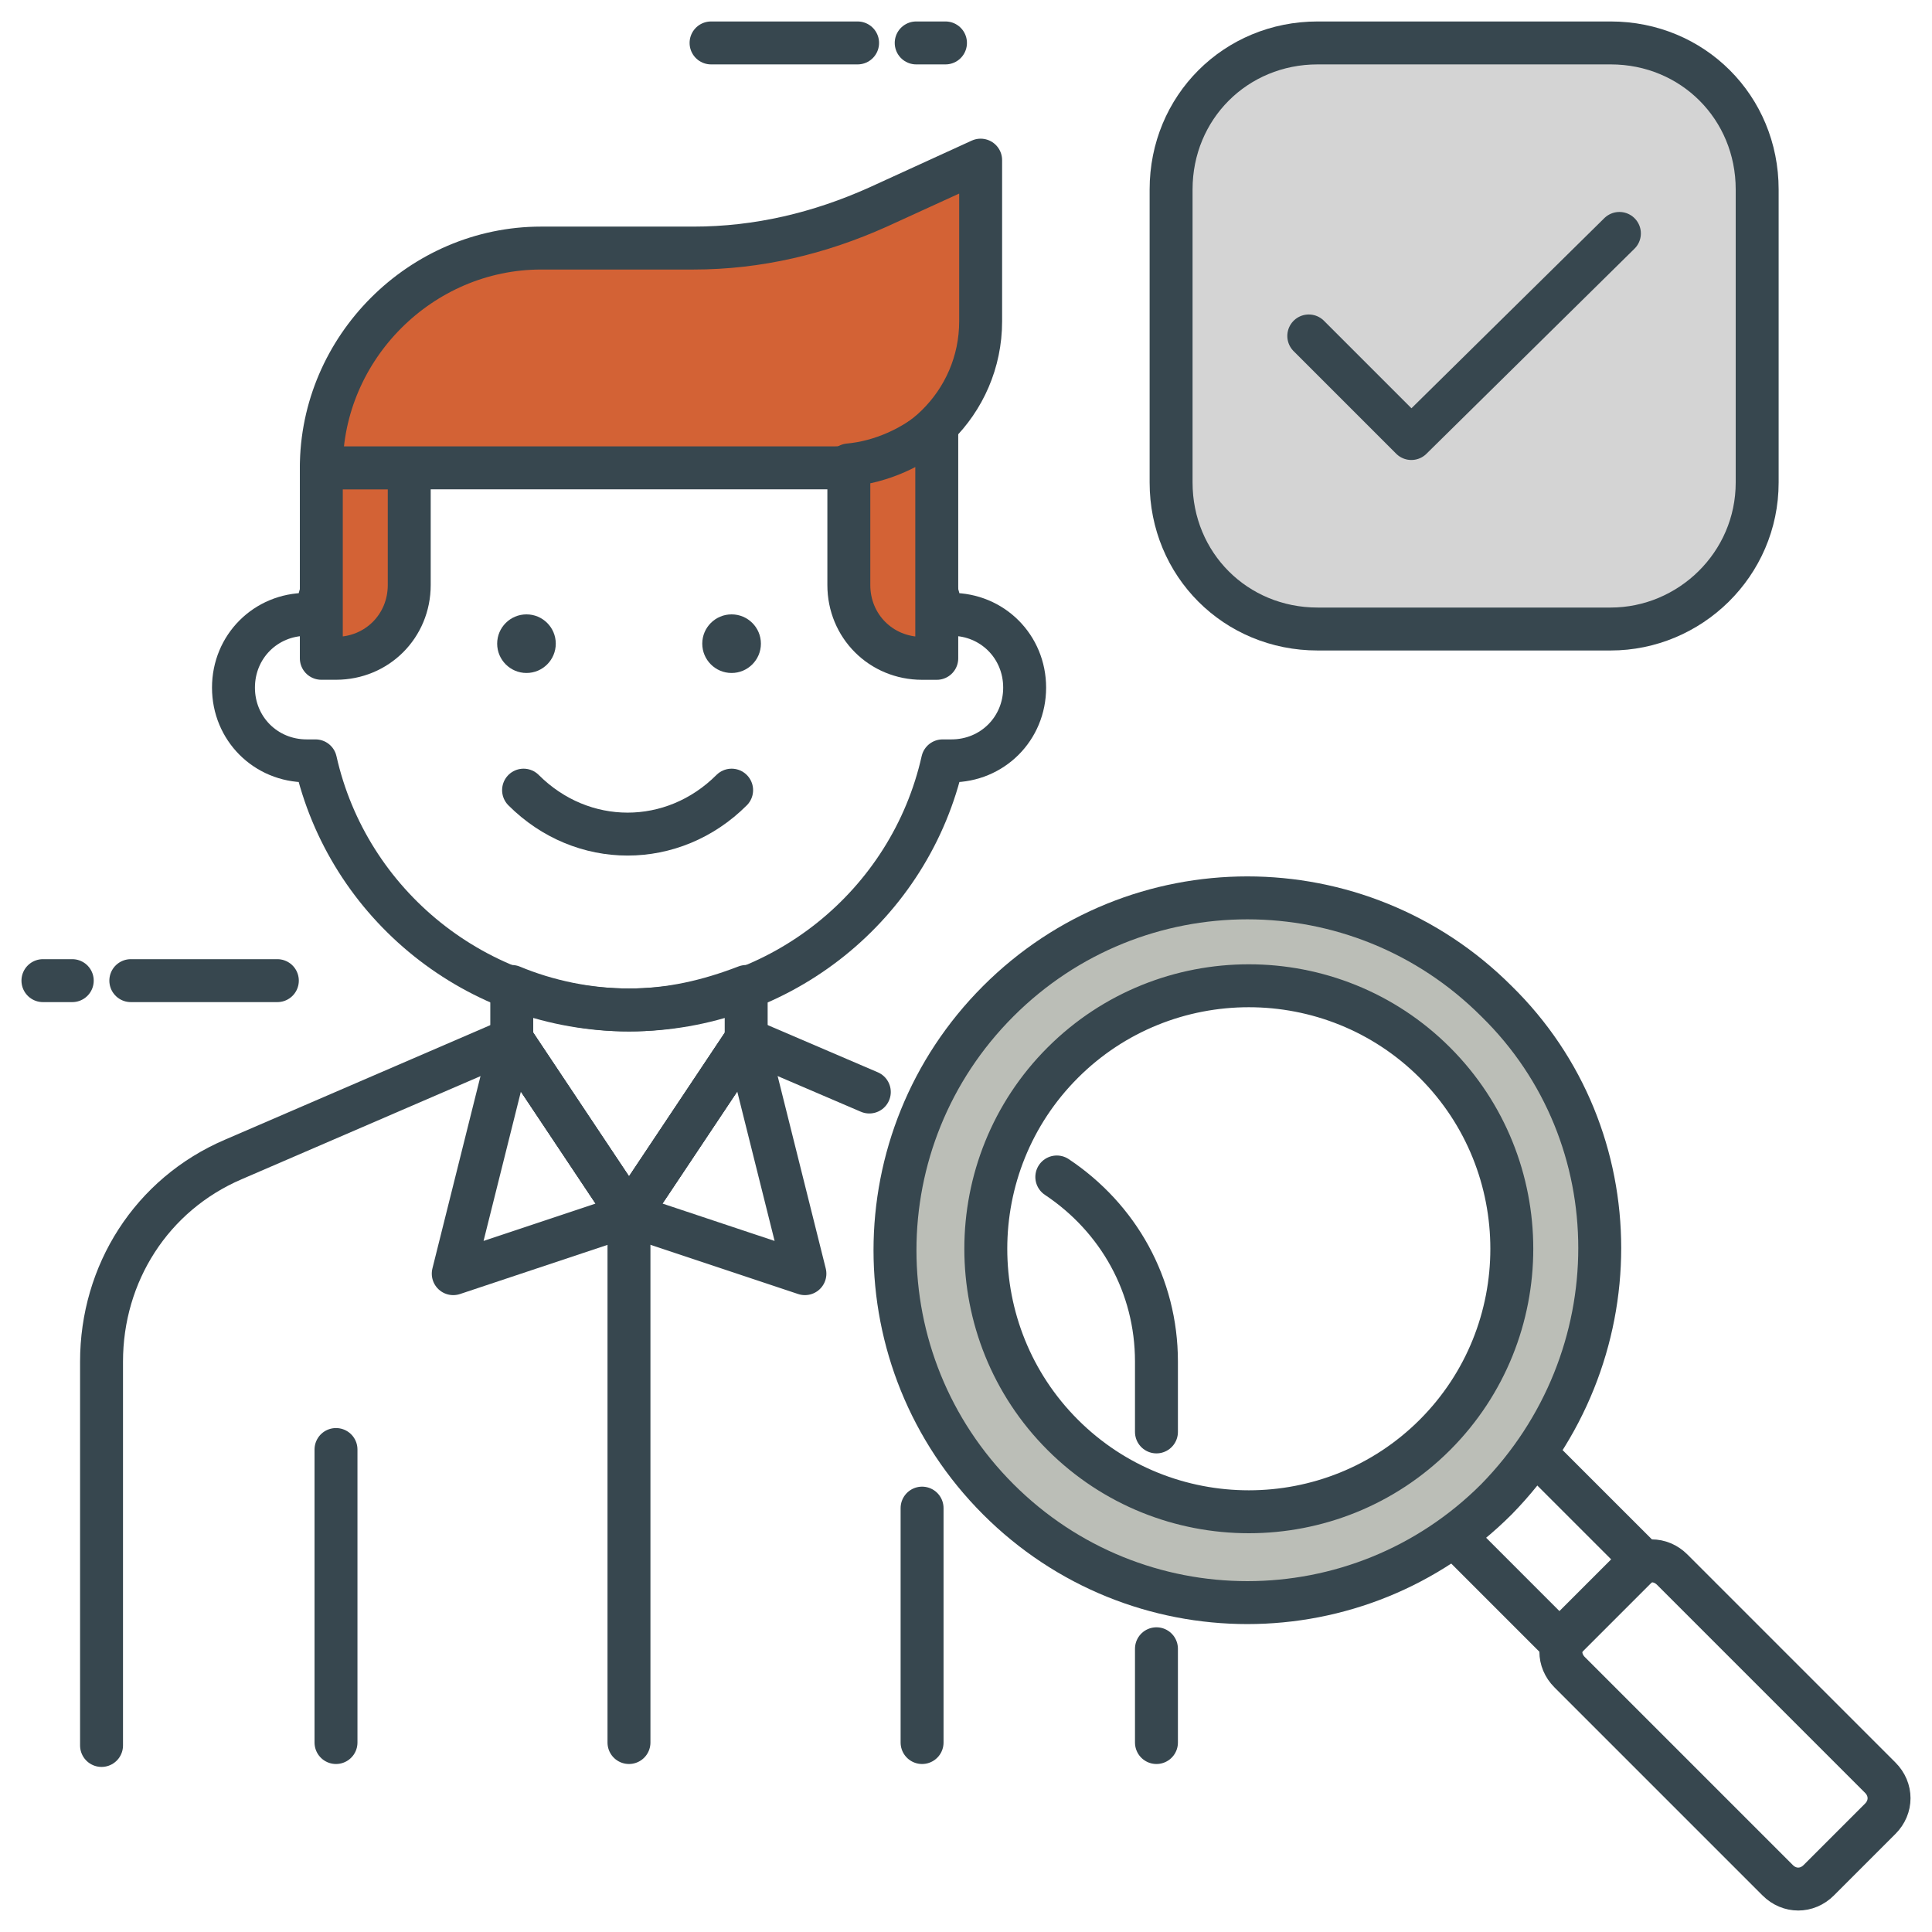
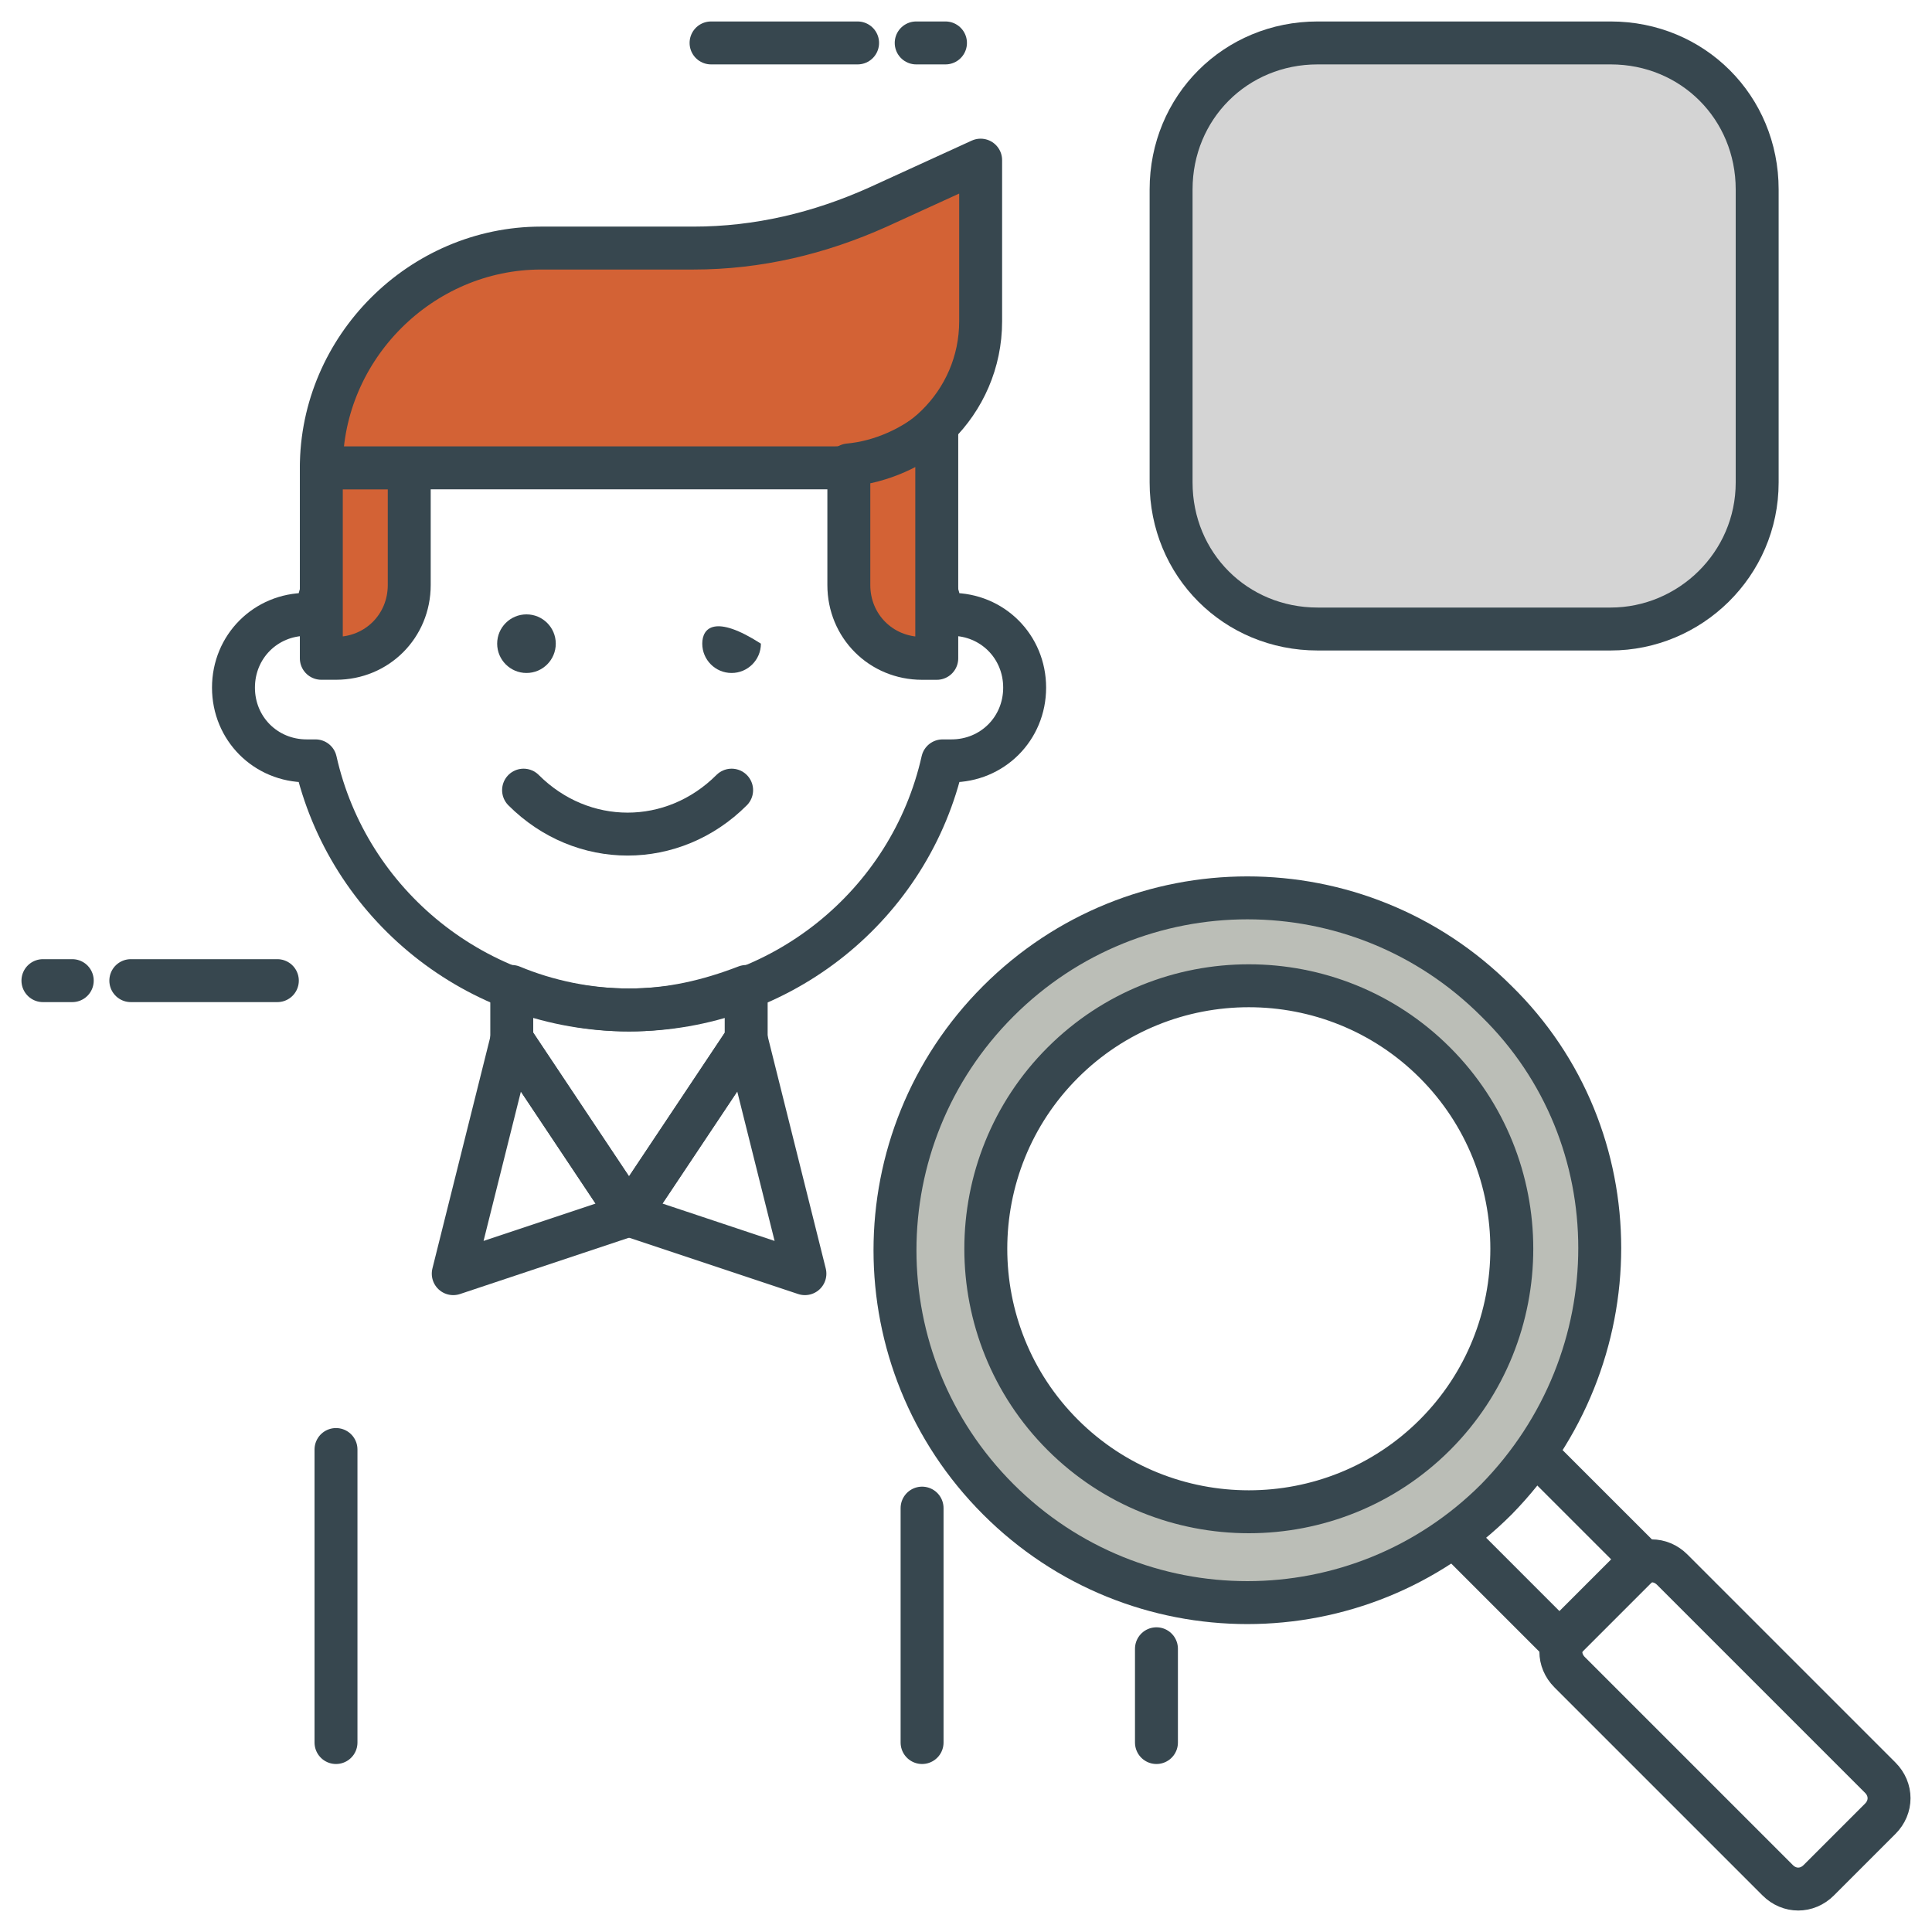
<svg xmlns="http://www.w3.org/2000/svg" width="45" height="45" viewBox="0 0 45 45" fill="none">
  <path d="M22.16 14.309C22.091 14.309 22.023 14.309 21.955 14.309C21.204 10.965 18.201 8.508 14.652 8.508C11.103 8.508 8.099 10.965 7.349 14.309C7.28 14.309 7.212 14.309 7.144 14.309C6.188 14.309 5.438 15.06 5.438 16.016C5.438 16.971 6.188 17.722 7.144 17.722C7.212 17.722 7.28 17.722 7.349 17.722C8.099 21.067 11.103 23.524 14.652 23.524C18.201 23.524 21.204 21.067 21.955 17.722C22.023 17.722 22.091 17.722 22.16 17.722C23.115 17.722 23.866 16.971 23.866 16.016C23.866 15.06 23.115 14.309 22.16 14.309Z" stroke="#37474F" stroke-miterlimit="10" stroke-linecap="round" stroke-linejoin="round" />
  <path d="M7.826 15.333H7.484V10.896H9.532V13.627C9.532 14.582 8.781 15.333 7.826 15.333Z" fill="#D36235" stroke="#37474F" stroke-miterlimit="10" stroke-linecap="round" stroke-linejoin="round" />
  <path d="M19.429 10.897H7.484C7.484 8.098 9.805 5.778 12.603 5.778H16.153C17.654 5.778 19.087 5.436 20.453 4.822L22.841 3.73V7.484C22.841 9.395 21.272 10.897 19.429 10.897Z" fill="#D36235" stroke="#37474F" stroke-miterlimit="10" stroke-linecap="round" stroke-linejoin="round" />
  <path d="M19.771 10.829V13.627C19.771 14.583 20.522 15.334 21.478 15.334H21.819V9.941C21.273 10.419 20.522 10.761 19.771 10.829Z" fill="#D36235" stroke="#37474F" stroke-miterlimit="10" stroke-linecap="round" stroke-linejoin="round" />
-   <path d="M17.04 15.675C17.417 15.675 17.723 15.369 17.723 14.992C17.723 14.615 17.417 14.31 17.04 14.31C16.663 14.31 16.357 14.615 16.357 14.992C16.357 15.369 16.663 15.675 17.04 15.675Z" fill="#37474F" />
+   <path d="M17.04 15.675C17.417 15.675 17.723 15.369 17.723 14.992C16.663 14.31 16.357 14.615 16.357 14.992C16.357 15.369 16.663 15.675 17.04 15.675Z" fill="#37474F" />
  <path d="M12.263 15.675C12.64 15.675 12.945 15.369 12.945 14.992C12.945 14.615 12.64 14.31 12.263 14.31C11.886 14.31 11.58 14.615 11.58 14.992C11.58 15.369 11.886 15.675 12.263 15.675Z" fill="#37474F" />
  <path d="M12.195 18.404C13.56 19.769 15.676 19.769 17.041 18.404" stroke="#37474F" stroke-miterlimit="10" stroke-linecap="round" stroke-linejoin="round" />
  <path d="M7.826 40.587V33.762" stroke="#37474F" stroke-miterlimit="10" stroke-linecap="round" stroke-linejoin="round" />
-   <path d="M20.248 25.435L17.381 24.206L14.651 28.301L11.921 24.206L5.437 27.005C3.526 27.823 2.365 29.666 2.365 31.714V40.655" stroke="#37474F" stroke-miterlimit="10" stroke-linecap="round" stroke-linejoin="round" />
-   <path d="M26.936 33.352V31.714C26.936 29.939 26.049 28.37 24.615 27.414" stroke="#37474F" stroke-miterlimit="10" stroke-linecap="round" stroke-linejoin="round" />
  <path d="M26.936 40.587V38.403" stroke="#37474F" stroke-miterlimit="10" stroke-linecap="round" stroke-linejoin="round" />
  <path d="M21.477 40.587V35.127" stroke="#37474F" stroke-miterlimit="10" stroke-linecap="round" stroke-linejoin="round" />
  <path d="M10.557 29.666L14.652 28.301L11.922 24.206L10.557 29.666Z" stroke="#37474F" stroke-miterlimit="10" stroke-linecap="round" stroke-linejoin="round" />
  <path d="M17.383 24.206L14.652 28.301L18.748 29.666L17.383 24.206Z" stroke="#37474F" stroke-miterlimit="10" stroke-linecap="round" stroke-linejoin="round" />
  <path d="M14.65 23.524C13.694 23.524 12.739 23.319 11.92 22.977V24.206L14.65 28.301L17.38 24.206V22.977C16.493 23.319 15.606 23.524 14.65 23.524Z" stroke="#37474F" stroke-miterlimit="10" stroke-linecap="round" stroke-linejoin="round" />
-   <path d="M14.65 40.587V28.301" stroke="#37474F" stroke-miterlimit="10" stroke-linecap="round" stroke-linejoin="round" />
  <path d="M6.46 22.841H3.047" stroke="#37474F" stroke-miterlimit="10" stroke-linecap="round" stroke-linejoin="round" />
  <path d="M1.683 22.841H1" stroke="#37474F" stroke-miterlimit="10" stroke-linecap="round" stroke-linejoin="round" />
  <path d="M16.562 1H19.975" stroke="#37474F" stroke-miterlimit="10" stroke-linecap="round" stroke-linejoin="round" />
  <path d="M21.34 1H22.022" stroke="#37474F" stroke-miterlimit="10" stroke-linecap="round" stroke-linejoin="round" />
  <path d="M34.856 34.854C34.515 35.195 34.173 35.468 33.832 35.741L36.357 38.267L38.269 36.355L35.743 33.83C35.47 34.171 35.197 34.513 34.856 34.854Z" stroke="#37474F" stroke-miterlimit="10" stroke-linecap="round" stroke-linejoin="round" />
  <path d="M34.855 23.319C31.647 20.111 26.46 20.111 23.252 23.319C20.044 26.527 20.044 31.714 23.252 34.922C26.46 38.13 31.647 38.13 34.855 34.922C38.063 31.646 38.063 26.459 34.855 23.319ZM33.422 33.421C31.033 35.809 27.142 35.809 24.753 33.421C22.364 31.032 22.364 27.141 24.753 24.752C27.142 22.363 31.033 22.363 33.422 24.752C35.81 27.141 35.81 31.032 33.422 33.421Z" fill="#BBBEB7" stroke="#37474F" stroke-miterlimit="10" stroke-linecap="round" stroke-linejoin="round" />
  <path d="M37.994 36.56L36.56 37.994C36.287 38.267 36.287 38.676 36.56 38.949L41.406 43.795C41.679 44.068 42.089 44.068 42.362 43.795L43.795 42.362C44.068 42.089 44.068 41.679 43.795 41.406L38.949 36.56C38.676 36.287 38.267 36.287 37.994 36.56Z" stroke="#37474F" stroke-miterlimit="10" stroke-linecap="round" stroke-linejoin="round" />
-   <path d="M30.484 7.825L32.873 10.214L37.719 5.437" stroke="#37474F" stroke-miterlimit="10" stroke-linecap="round" stroke-linejoin="round" />
  <path d="M37.515 14.651H30.69C28.779 14.651 27.277 13.149 27.277 11.238V4.413C27.277 2.502 28.779 1 30.69 1H37.515C39.427 1 40.928 2.502 40.928 4.413V11.238C40.928 13.149 39.358 14.651 37.515 14.651Z" fill="#D4D4D4" stroke="#37474F" stroke-miterlimit="10" stroke-linecap="round" stroke-linejoin="round" />
-   <path d="M30.484 7.825L32.873 10.214L37.719 5.437" stroke="#37474F" stroke-miterlimit="10" stroke-linecap="round" stroke-linejoin="round" />
</svg>